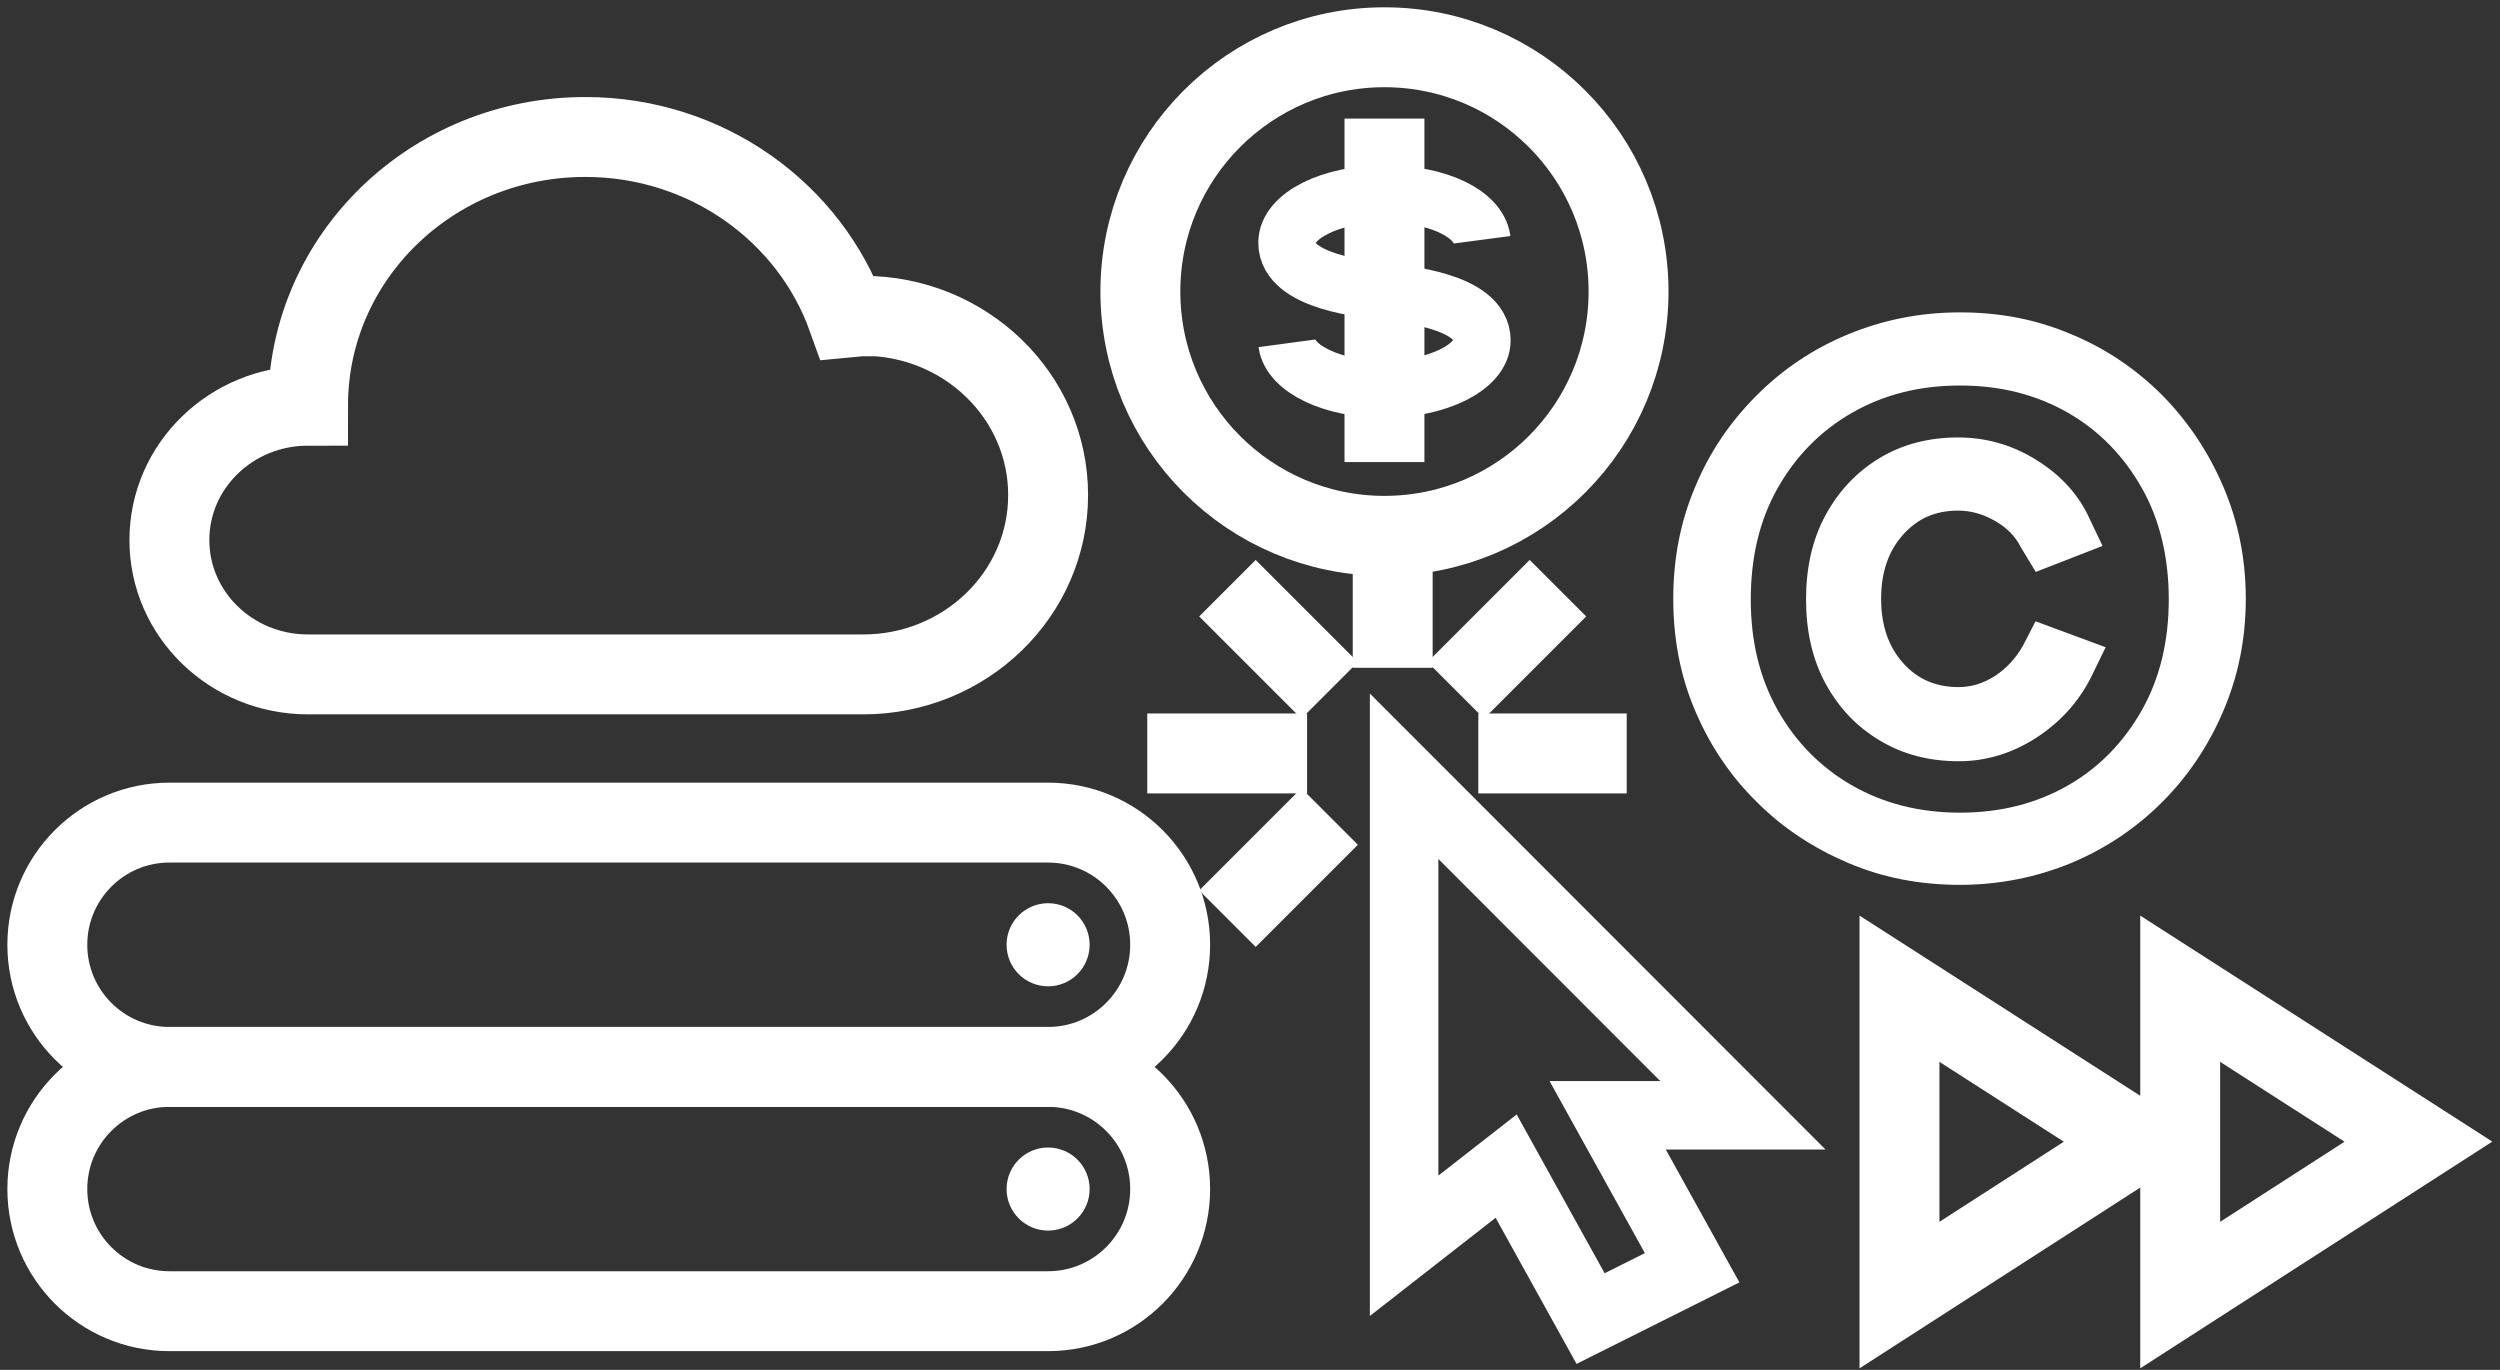
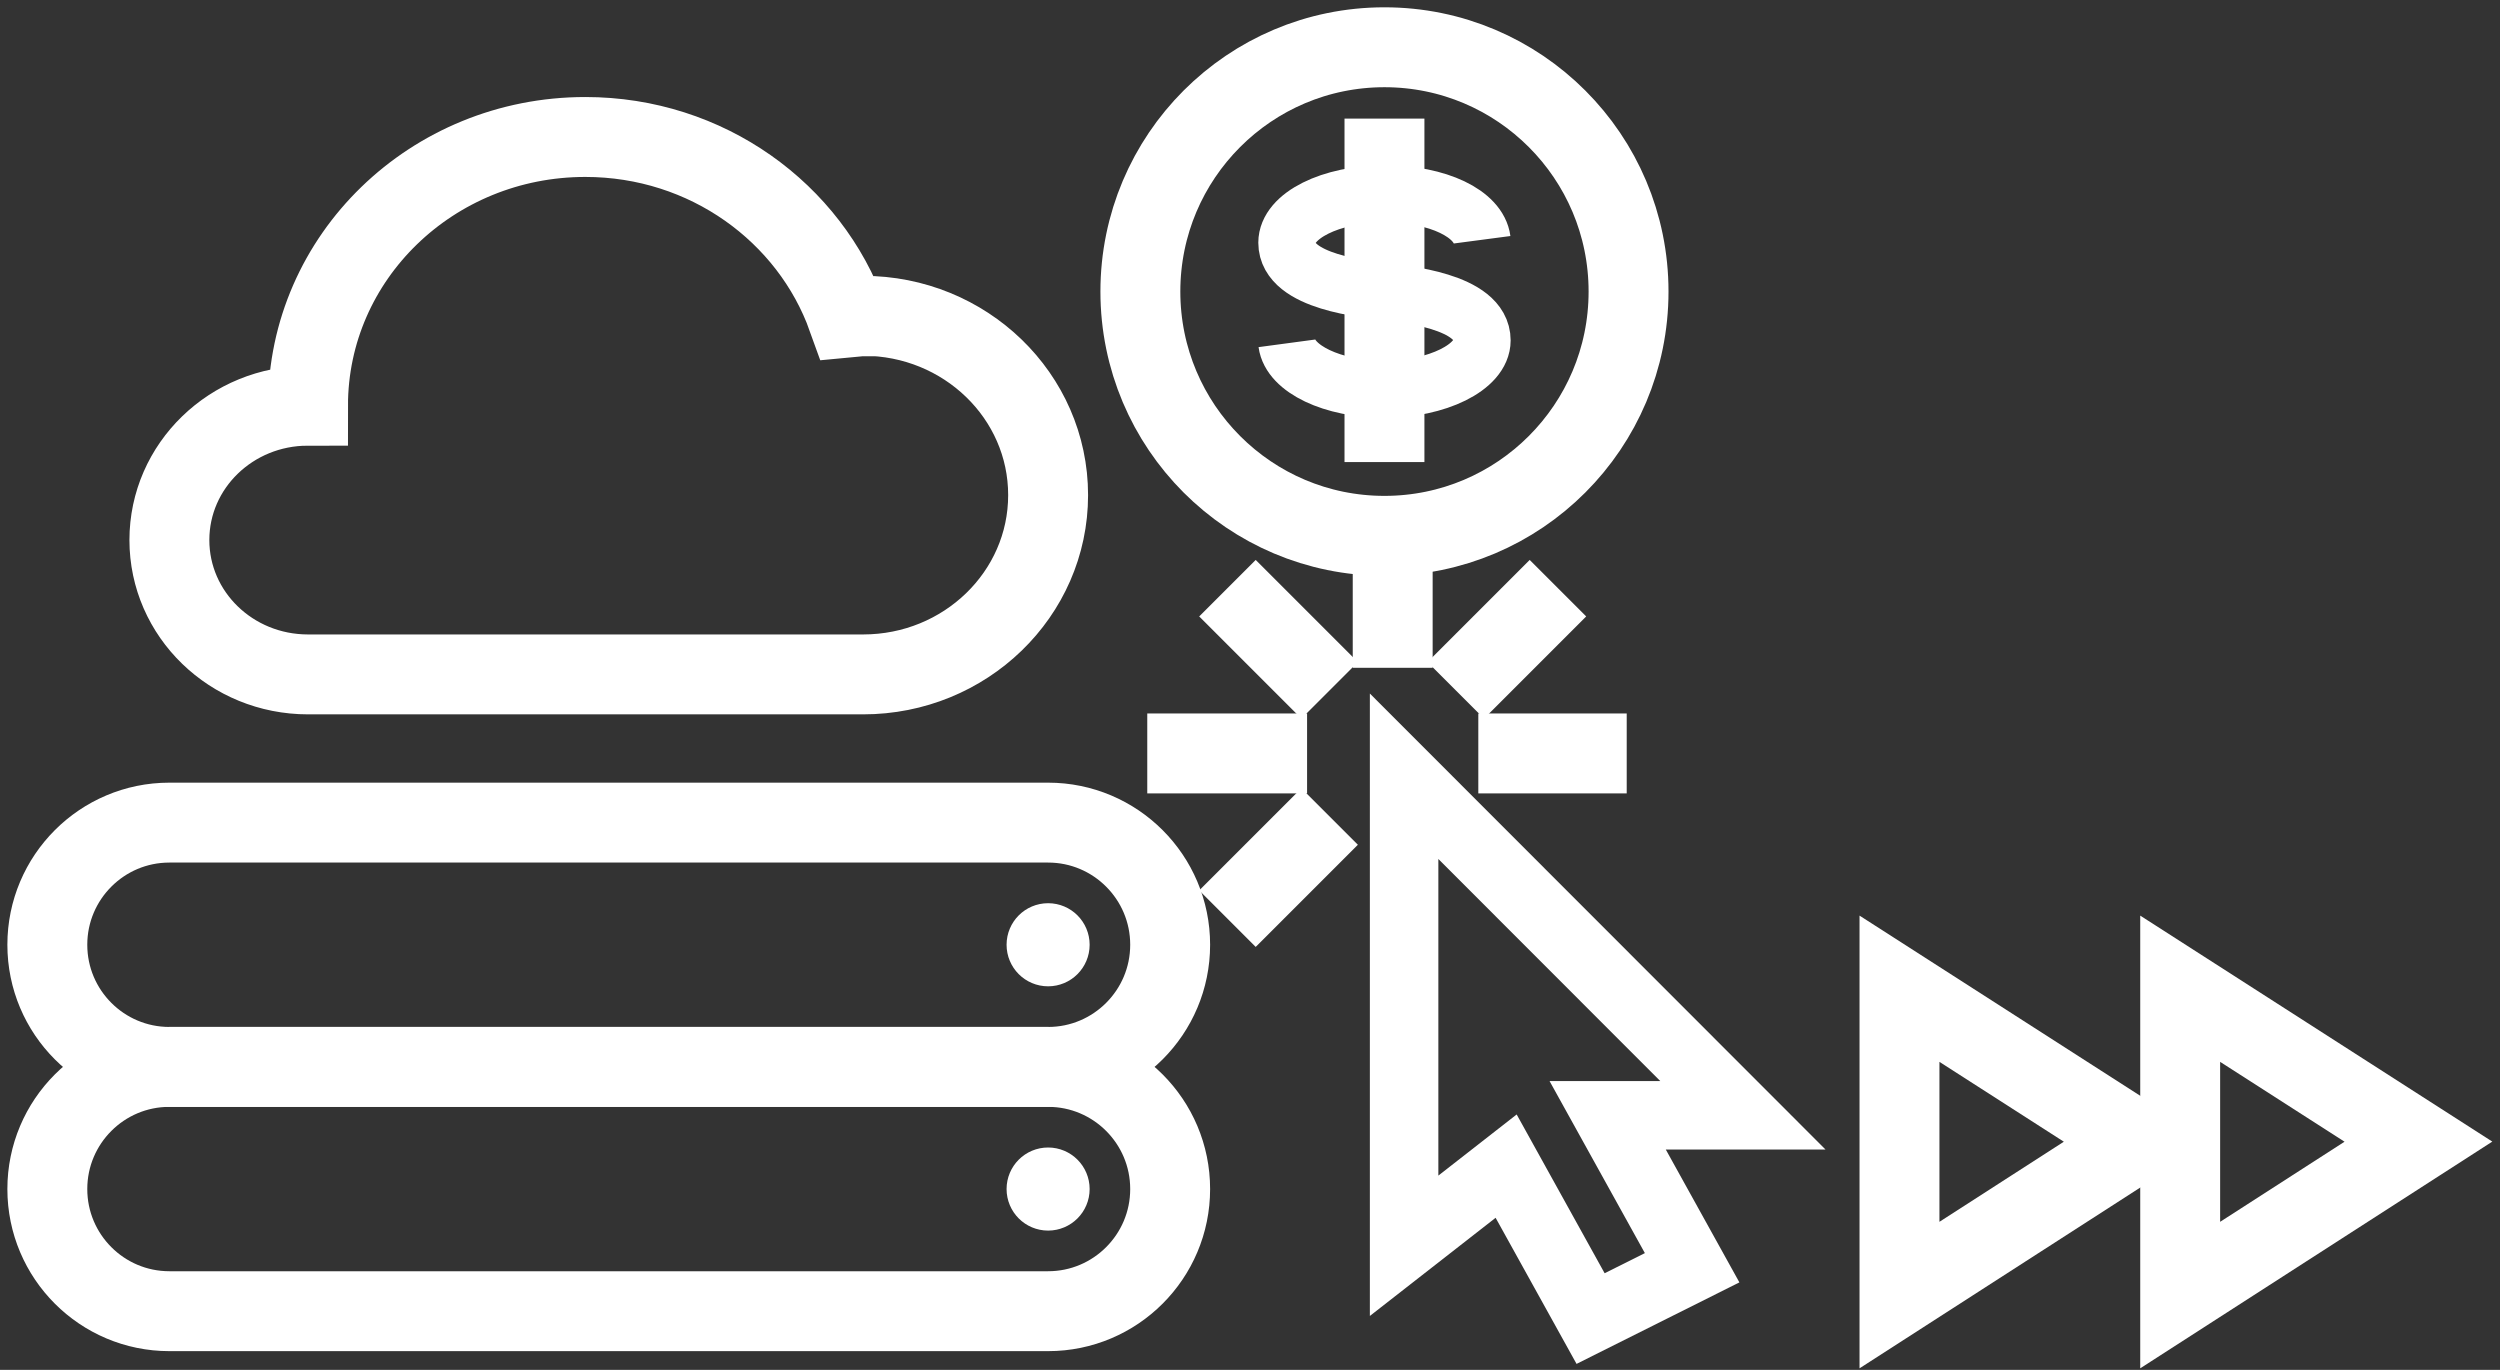
<svg xmlns="http://www.w3.org/2000/svg" width="219" height="120" viewBox="0 0 219 120" fill="none">
  <rect x="0" y="0" width="219" height="120" fill="#333333" stroke="none" />
  <g clip-path="url(#clip0_1968_3200)">
    <path d="M166.395 86.613V113.448L187.264 100.009L166.395 86.613Z" stroke="white" stroke-width="7" stroke-linecap="square" />
    <path d="M190.984 86.613V113.448L211.854 100.009L190.984 86.613Z" stroke="white" stroke-width="7" stroke-linecap="square" />
    <path d="M91.814 93.461H14.838C8.936 93.461 4.146 98.254 4.146 104.16C4.146 110.067 8.936 114.86 14.838 114.86H91.814C97.716 114.86 102.506 110.067 102.506 104.16C102.506 98.254 97.716 93.461 91.814 93.461Z" stroke="white" stroke-width="7" stroke-miterlimit="10" />
    <path d="M91.814 106.3C92.995 106.3 93.952 105.342 93.952 104.16C93.952 102.979 92.995 102.021 91.814 102.021C90.633 102.021 89.676 102.979 89.676 104.16C89.676 105.342 90.633 106.3 91.814 106.3Z" fill="white" stroke="white" stroke-width="3" stroke-miterlimit="10" />
    <path d="M91.814 72.061H14.838C8.936 72.061 4.146 76.855 4.146 82.761C4.146 88.667 8.936 93.461 14.838 93.461H91.814C97.716 93.461 102.506 88.667 102.506 82.761C102.506 76.855 97.716 72.061 91.814 72.061Z" stroke="white" stroke-width="7" stroke-miterlimit="10" />
    <path d="M91.814 84.901C92.995 84.901 93.952 83.943 93.952 82.761C93.952 81.579 92.995 80.621 91.814 80.621C90.633 80.621 89.676 81.579 89.676 82.761C89.676 83.943 90.633 84.901 91.814 84.901Z" fill="white" stroke="white" stroke-width="3" stroke-miterlimit="10" />
    <path d="M75.607 27.707C75.136 27.707 74.709 27.793 74.238 27.835C70.945 18.634 61.922 12 51.273 12C37.845 12 26.983 22.529 26.983 35.539C20.269 35.539 14.838 40.803 14.838 47.309C14.838 53.814 20.269 59.078 26.983 59.078H75.607C84.545 59.078 91.815 52.059 91.815 43.371C91.815 34.683 84.545 27.664 75.607 27.664V27.707Z" stroke="white" stroke-width="7" stroke-miterlimit="10" />
    <path d="M121.279 46.939C133.088 46.939 142.661 37.358 142.661 25.539C142.661 13.721 133.088 4.14 121.279 4.14C109.47 4.14 99.897 13.721 99.897 25.539C99.897 37.358 109.47 46.939 121.279 46.939Z" stroke="white" stroke-width="7" stroke-linejoin="round" />
    <path d="M112.727 30.076C113.026 32.301 116.704 34.099 121.28 34.099C125.855 34.099 129.832 32.173 129.832 29.819C129.832 26.31 122.776 25.753 121.28 25.539C119.783 25.325 112.727 24.769 112.727 21.259C112.727 18.905 116.575 16.98 121.28 16.98C125.984 16.98 129.533 18.734 129.832 21.003" stroke="white" stroke-width="5" stroke-linejoin="round" />
    <path d="M121.279 10.389V40.476" stroke="white" stroke-width="7" stroke-linejoin="round" />
    <path d="M123 68V109.13L131.938 102.153L139.336 115.507L148.231 111.055L140.833 97.702H152.679L123 68Z" stroke="white" stroke-width="6" stroke-linecap="square" />
    <path d="M122 47L122 55" stroke="white" stroke-width="7" stroke-linecap="square" stroke-linejoin="round" />
    <path d="M104 66L111 66" stroke="white" stroke-width="7" stroke-linecap="square" stroke-linejoin="round" />
    <path d="M139 66H133" stroke="white" stroke-width="7" stroke-linecap="square" stroke-linejoin="round" />
    <path d="M110 54L114 58" stroke="white" stroke-width="7" stroke-linecap="square" stroke-linejoin="round" />
    <path d="M110 78L114 74" stroke="white" stroke-width="7" stroke-linecap="square" stroke-linejoin="round" />
    <path d="M134 54L130 58" stroke="white" stroke-width="7" stroke-linecap="square" stroke-linejoin="round" />
-     <path d="M189.075 34.99L189.072 34.987C186.847 32.76 184.227 30.968 181.256 29.743C178.282 28.474 175.137 27.864 171.697 27.864C168.254 27.864 165.067 28.519 162.099 29.742C159.13 30.966 156.508 32.715 154.238 34.987C151.971 37.255 150.18 39.877 148.956 42.851C147.688 45.828 147.078 49.019 147.078 52.46C147.078 55.902 147.688 59.093 148.957 62.071C150.221 65.037 151.967 67.66 154.24 69.891C156.512 72.166 159.133 73.869 162.093 75.132C165.069 76.402 168.258 77.013 171.697 77.013C175.056 77.013 178.285 76.358 181.253 75.135L181.257 75.133C184.268 73.867 186.845 72.118 189.072 69.89C191.3 67.66 193.046 65.038 194.31 62.071C195.577 59.097 196.231 55.906 196.231 52.46C196.231 49.013 195.577 45.822 194.31 42.848C193.045 39.881 191.3 37.261 189.075 34.99ZM182.413 45.269L182.413 45.269L182.408 45.26C181.462 43.365 179.936 41.801 177.942 40.604C175.939 39.401 173.798 38.821 171.526 38.821C169.052 38.821 166.822 39.396 164.896 40.562C162.978 41.722 161.463 43.33 160.353 45.373C159.236 47.429 158.71 49.826 158.71 52.502C158.71 55.179 159.236 57.575 160.353 59.632C161.463 61.675 162.978 63.283 164.941 64.445C166.867 65.609 169.096 66.184 171.569 66.184H171.612C173.895 66.184 176.084 65.511 178.084 64.222C180.079 62.935 181.638 61.243 182.706 59.15L182.706 59.15L182.71 59.141L183.522 57.472L183.764 56.976L183.247 56.784L178.97 55.201L178.555 55.047L178.352 55.44L177.671 56.761C177.026 57.929 176.142 58.893 175.058 59.617C173.935 60.339 172.789 60.691 171.569 60.691C169.437 60.691 167.694 59.932 166.34 58.418C164.982 56.899 164.286 54.928 164.286 52.46C164.286 49.992 164.982 48.02 166.34 46.502C167.696 44.985 169.397 44.229 171.526 44.229C172.716 44.229 173.871 44.545 174.999 45.19C176.124 45.834 176.946 46.664 177.451 47.676L177.46 47.694L177.471 47.711L178.326 49.124L178.544 49.483L178.935 49.33L182.998 47.747L183.499 47.552L183.268 47.066L182.413 45.269ZM181.413 69.231C178.587 70.853 175.339 71.69 171.697 71.69C168.056 71.69 164.808 70.853 161.982 69.231C159.155 67.608 156.909 65.321 155.284 62.444C153.663 59.532 152.868 56.279 152.868 52.502C152.868 48.722 153.665 45.386 155.284 42.52C156.908 39.642 159.154 37.354 161.982 35.731C164.808 34.109 168.014 33.272 171.697 33.272C175.381 33.272 178.587 34.109 181.413 35.731C184.238 37.353 186.442 39.639 188.069 42.52C189.687 45.385 190.484 48.764 190.484 52.502C190.484 56.239 189.688 59.576 188.069 62.443C186.442 65.323 184.238 67.609 181.413 69.231Z" fill="white" stroke="white" />
  </g>
  <defs>
    <clipPath id="clip0_1968_3200">
      <rect width="219" height="120" fill="white" />
    </clipPath>
  </defs>
</svg>